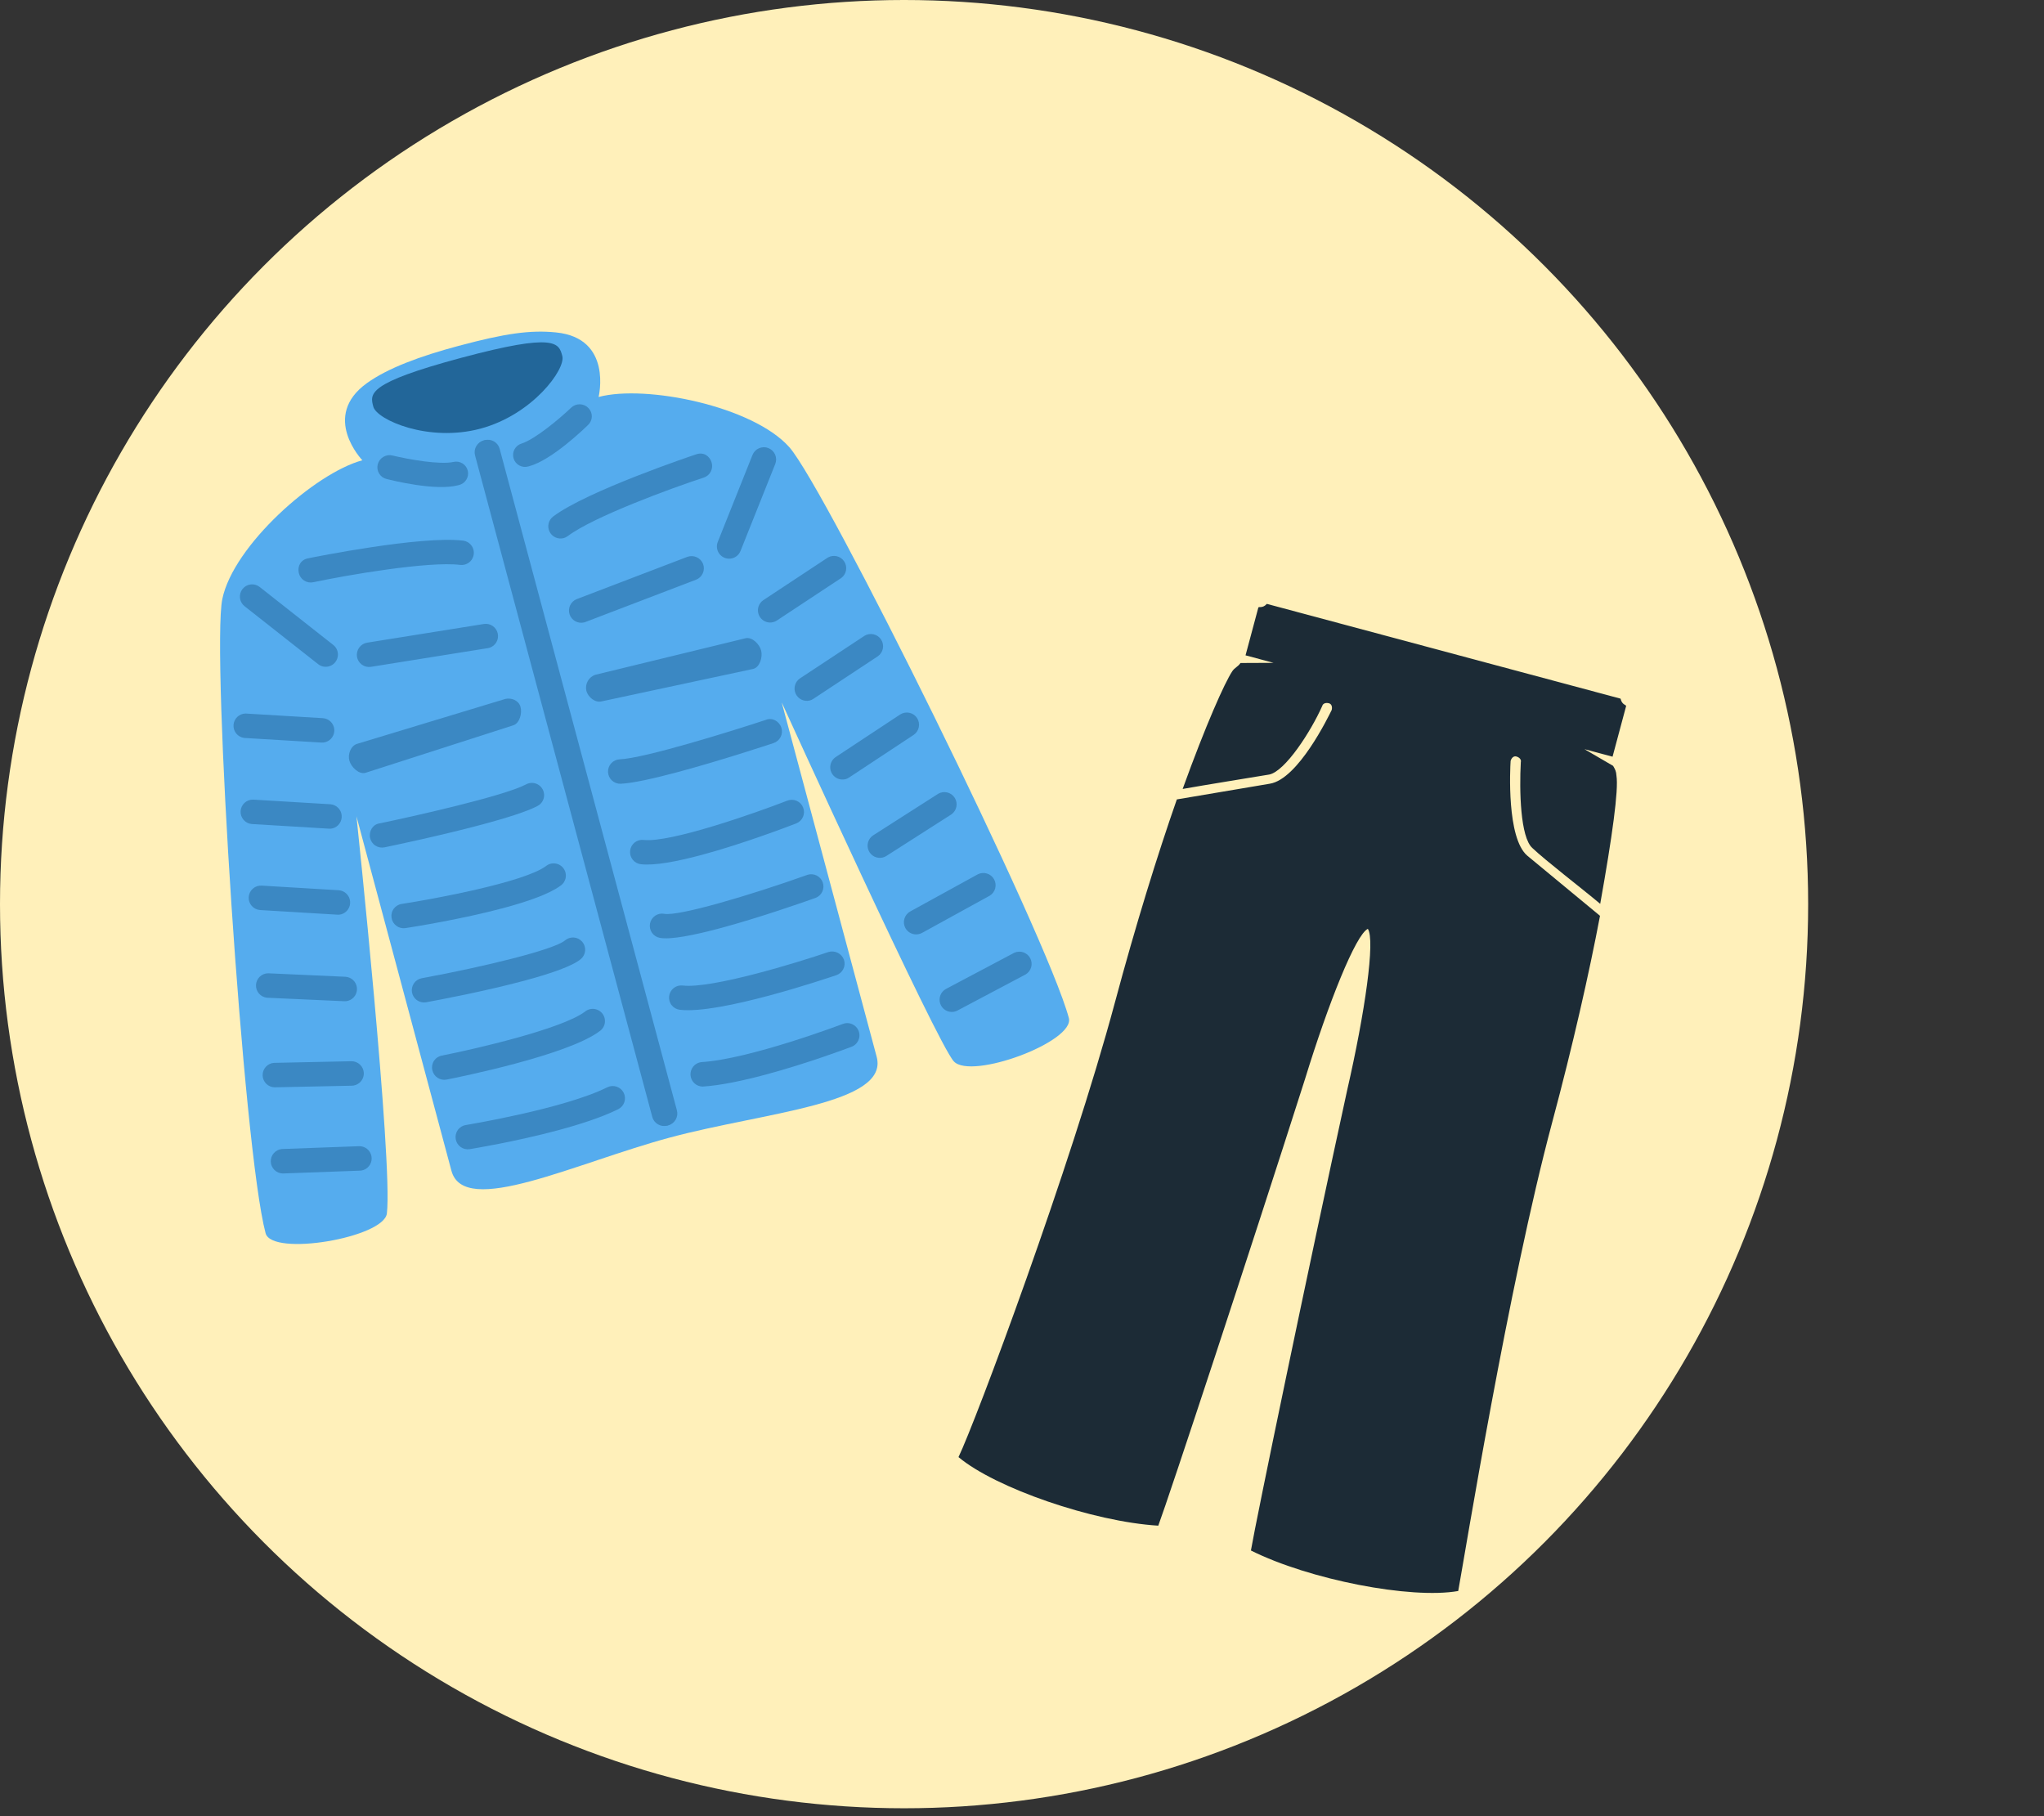
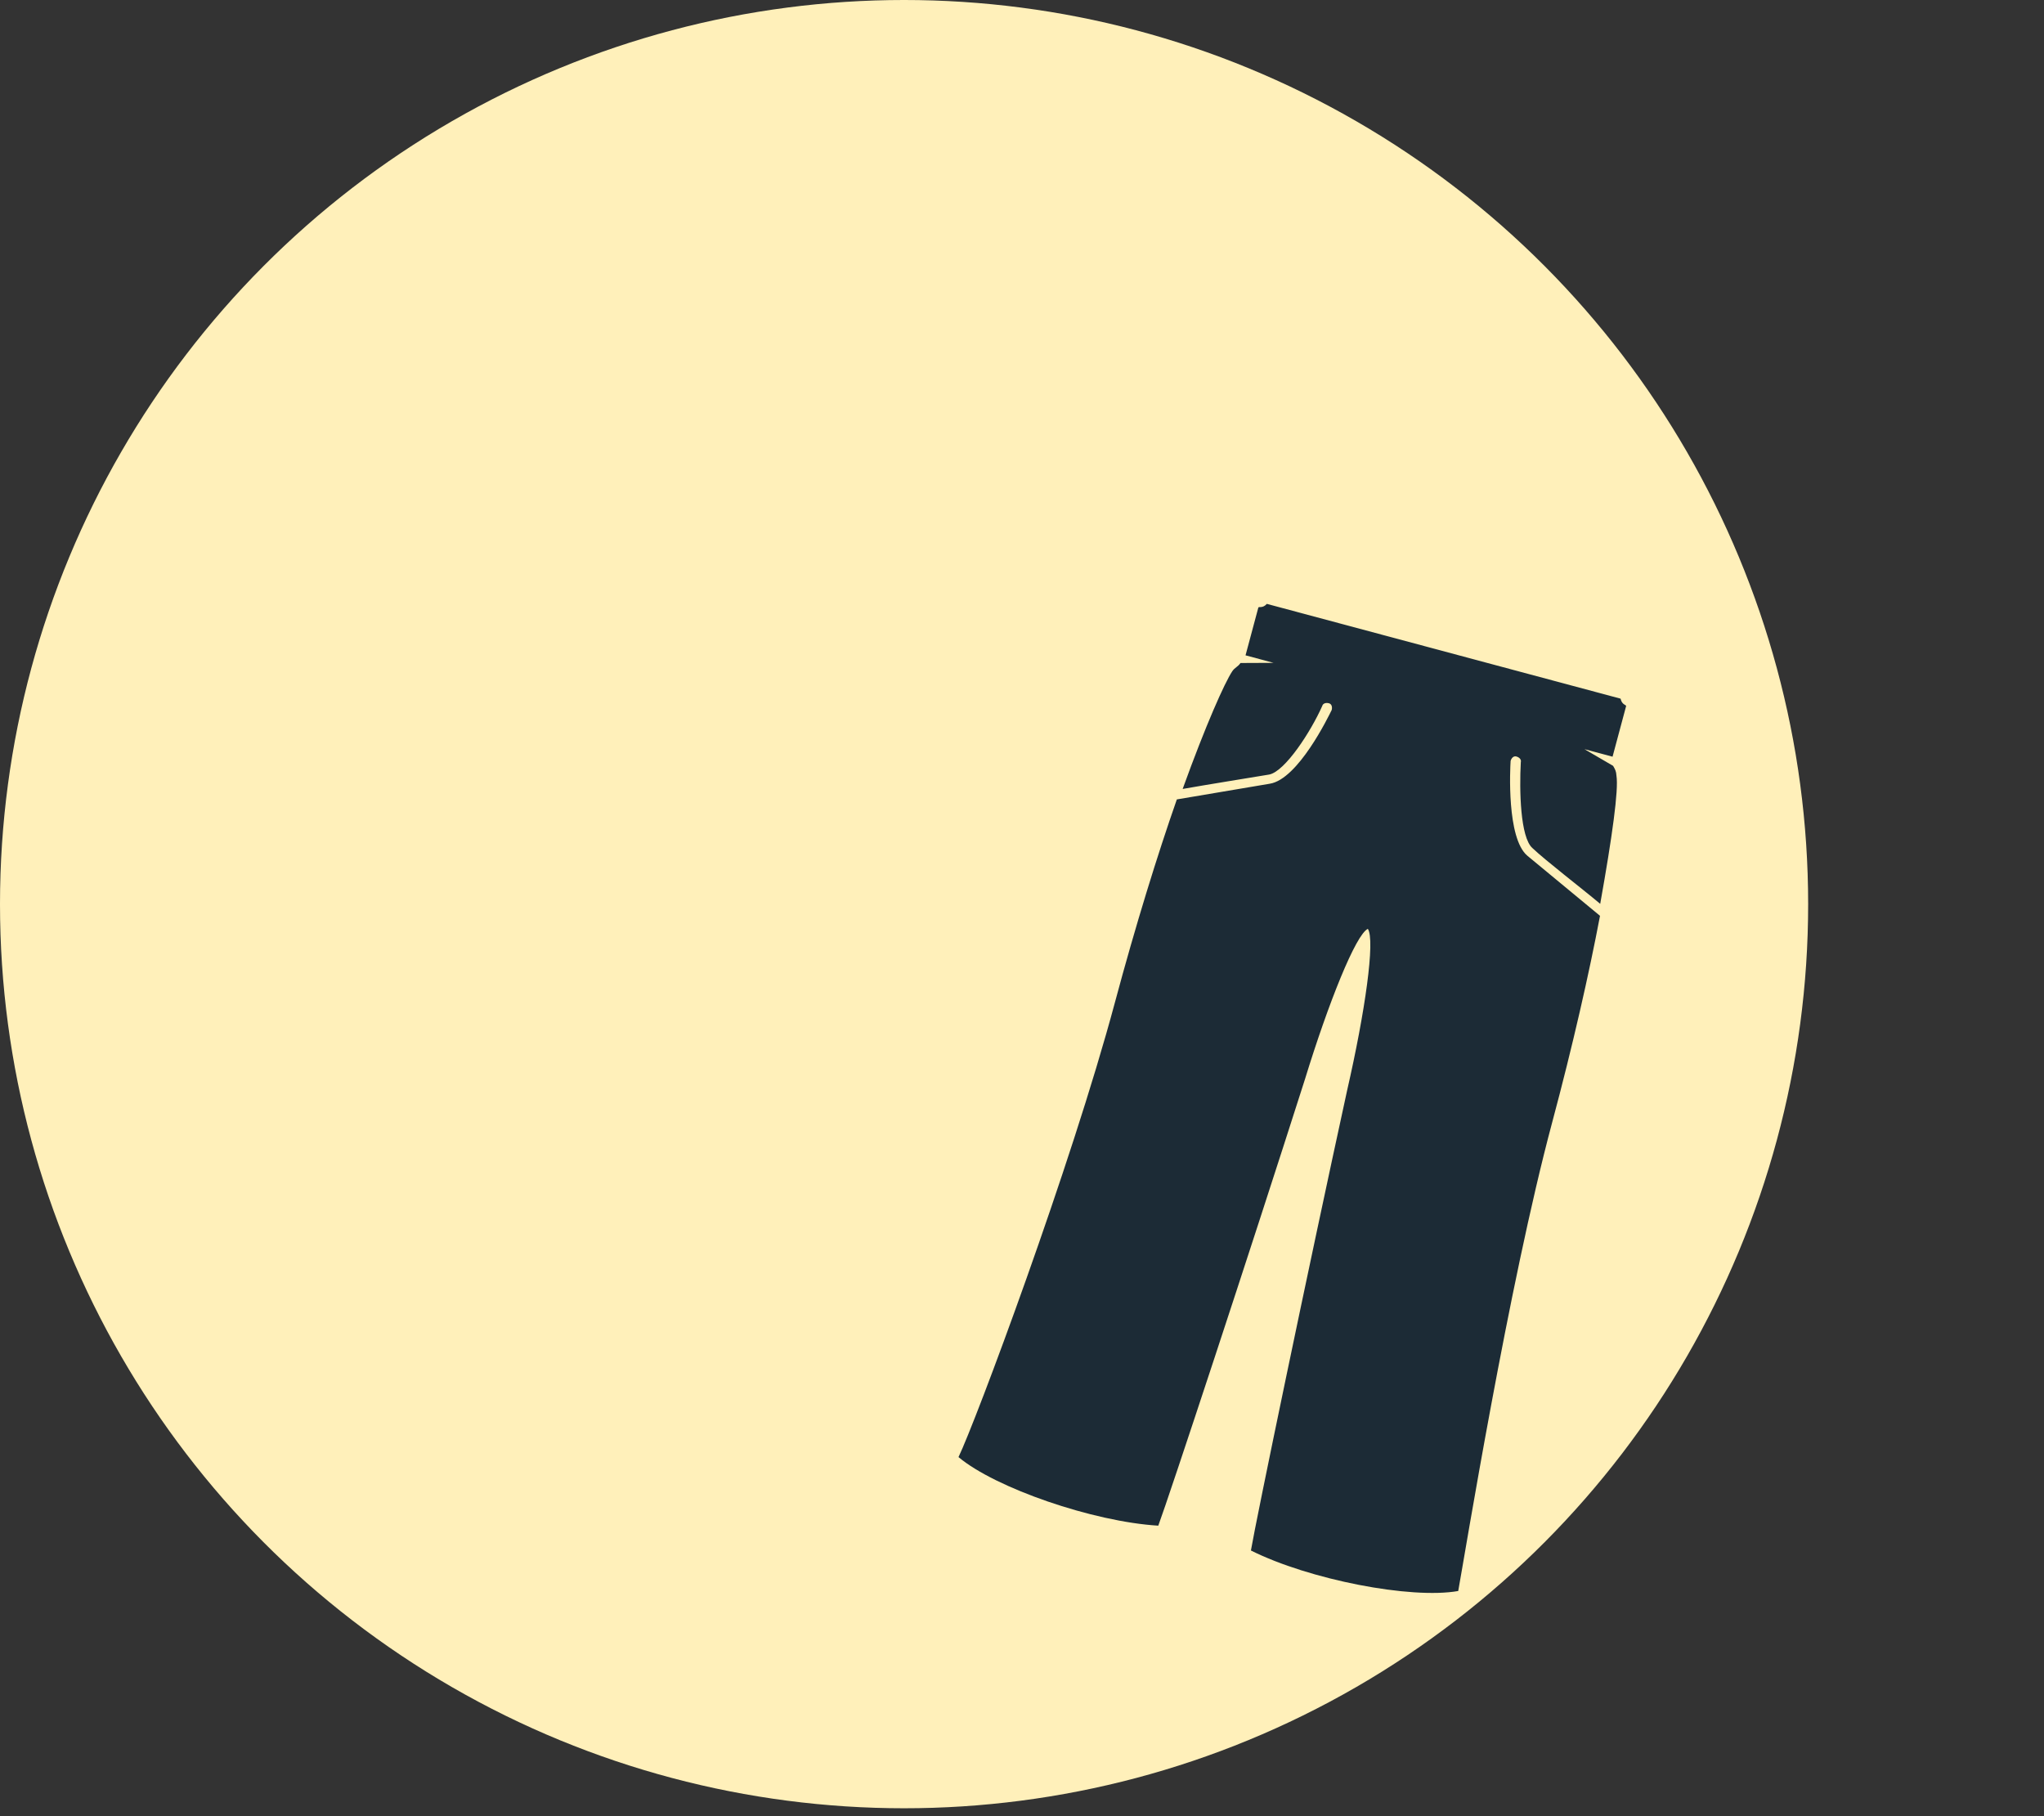
<svg xmlns="http://www.w3.org/2000/svg" width="260" height="231" viewBox="0 0 260 231" fill="none">
  <rect x="0" y="0" width="260" height="231" fill="#333333" stroke="none" />
  <circle cx="115" cy="115" r="115" fill="#FFF0BA" />
  <g clip-path="url(#clip0)">
-     <path d="M100.4 56.877C95.784 51.672 82.154 48.883 76.143 50.493C76.143 50.493 77.981 42.999 70.723 42.283C67.457 41.96 64.31 42.391 58.3 44.002C53.446 45.302 49.348 46.812 46.682 48.725C40.754 52.974 46.092 58.545 46.092 58.545C40.082 60.156 29.672 69.387 28.277 76.202C26.883 83.018 30.942 146.248 33.785 156.859C34.59 159.864 48.856 157.426 49.213 154.335C49.98 147.688 45.345 103.838 45.345 103.838L57.423 148.914C59.034 154.925 73.254 147.893 85.274 144.672C97.295 141.452 113.125 140.431 111.515 134.42L99.437 89.344C99.437 89.344 119.2 132.748 121.336 135.01C123.578 137.382 136.764 132.486 135.958 129.481C133.115 118.87 105.016 62.082 100.4 56.877Z" fill="#55ACEE" />
-     <path d="M47.487 51.73C47.042 50.071 46.682 48.725 58.702 45.504C70.722 42.283 71.083 43.63 71.528 45.288C71.972 46.947 67.756 52.741 61.118 54.52C54.479 56.298 47.931 53.389 47.487 51.73Z" fill="#226699" />
-     <path d="M84.877 143.169C84.479 143.276 84.054 143.22 83.697 143.013C83.34 142.807 83.079 142.467 82.972 142.069L60.426 57.926C60.319 57.527 60.375 57.103 60.581 56.746C60.788 56.388 61.128 56.128 61.526 56.021C61.925 55.914 62.349 55.97 62.706 56.176C63.064 56.383 63.324 56.722 63.431 57.121L85.977 141.264C86.084 141.662 86.028 142.087 85.822 142.444C85.616 142.801 85.276 143.062 84.877 143.169ZM70.947 143.771C65.556 145.215 60.095 146.108 59.752 146.165C59.55 146.198 59.344 146.191 59.145 146.144C58.946 146.097 58.758 146.012 58.593 145.892C58.427 145.773 58.286 145.621 58.179 145.447C58.072 145.273 58 145.08 57.968 144.878C57.934 144.676 57.941 144.47 57.988 144.271C58.034 144.072 58.12 143.884 58.24 143.719C58.359 143.553 58.511 143.413 58.685 143.306C58.859 143.199 59.053 143.128 59.255 143.096C59.381 143.072 71.731 141.045 77.246 138.298C77.616 138.114 78.044 138.084 78.436 138.215C78.827 138.346 79.151 138.627 79.335 138.996C79.52 139.366 79.55 139.794 79.419 140.185C79.288 140.577 79.007 140.901 78.637 141.085C76.591 142.101 73.778 143.012 70.947 143.771ZM65.549 135.284C61.408 136.394 57.591 137.162 56.814 137.315C56.41 137.395 55.99 137.31 55.648 137.081C55.306 136.851 55.068 136.495 54.988 136.091C54.944 135.89 54.942 135.682 54.98 135.48C55.019 135.278 55.097 135.086 55.212 134.915C55.327 134.744 55.474 134.598 55.647 134.486C55.819 134.374 56.012 134.297 56.215 134.261C60.262 133.464 71.426 130.904 74.397 128.684C74.559 128.548 74.747 128.447 74.949 128.386C75.152 128.326 75.365 128.307 75.575 128.331C75.785 128.356 75.988 128.422 76.171 128.528C76.355 128.633 76.514 128.775 76.641 128.944C76.768 129.114 76.859 129.307 76.908 129.513C76.958 129.718 76.965 129.932 76.929 130.14C76.893 130.349 76.815 130.548 76.7 130.725C76.584 130.902 76.434 131.054 76.258 131.171C74.212 132.705 69.717 134.167 65.549 135.284V135.284ZM66.647 124.751C61.688 126.079 55.86 127.18 54.159 127.491C53.761 127.549 53.356 127.449 53.029 127.214C52.703 126.979 52.48 126.627 52.407 126.231C52.335 125.835 52.419 125.427 52.642 125.091C52.864 124.756 53.208 124.52 53.601 124.433C61.503 122.985 70.497 120.791 71.867 119.616C72.022 119.483 72.202 119.382 72.396 119.318C72.59 119.255 72.795 119.23 72.999 119.246C73.202 119.262 73.401 119.317 73.583 119.41C73.765 119.502 73.928 119.63 74.061 119.785C74.194 119.94 74.294 120.12 74.358 120.314C74.421 120.508 74.446 120.713 74.43 120.917C74.415 121.12 74.359 121.319 74.266 121.501C74.174 121.683 74.047 121.846 73.891 121.979C72.82 122.897 69.922 123.873 66.647 124.751V124.751ZM64.041 115.496C58.722 116.922 52.605 117.891 51.584 118.048C51.382 118.08 51.175 118.071 50.977 118.022C50.778 117.974 50.591 117.887 50.426 117.766C50.261 117.645 50.122 117.492 50.016 117.318C49.91 117.143 49.839 116.949 49.808 116.746C49.774 116.544 49.781 116.337 49.828 116.138C49.875 115.938 49.962 115.751 50.083 115.585C50.204 115.42 50.358 115.281 50.534 115.176C50.71 115.071 50.905 115.002 51.108 114.974C55.265 114.334 66.664 112.217 69.438 110.166C69.601 110.033 69.789 109.934 69.991 109.875C70.194 109.817 70.406 109.8 70.615 109.826C70.823 109.852 71.025 109.92 71.207 110.026C71.389 110.132 71.547 110.274 71.672 110.443C71.798 110.613 71.888 110.805 71.936 111.01C71.985 111.215 71.992 111.428 71.956 111.635C71.92 111.842 71.842 112.04 71.728 112.217C71.613 112.394 71.464 112.545 71.289 112.662C69.873 113.712 67.088 114.68 64.041 115.496V115.496ZM61.345 104.869C56.077 106.28 49.934 107.565 48.912 107.775C48.508 107.858 48.087 107.778 47.743 107.551C47.398 107.325 47.158 106.97 47.074 106.567C46.901 105.727 47.416 104.849 48.282 104.729C52.5 103.857 64.061 101.265 66.891 99.782C67.072 99.679 67.272 99.614 67.479 99.59C67.686 99.566 67.896 99.584 68.096 99.643C68.296 99.702 68.482 99.8 68.643 99.932C68.804 100.064 68.937 100.228 69.034 100.412C69.131 100.597 69.189 100.799 69.207 101.006C69.224 101.214 69.2 101.423 69.135 101.621C69.07 101.819 68.966 102.002 68.828 102.159C68.691 102.316 68.524 102.443 68.337 102.535C66.995 103.236 64.308 104.075 61.345 104.869V104.869ZM46.467 98.303C45.656 98.521 44.69 97.585 44.448 96.777C44.204 95.953 44.611 94.852 45.435 94.609L64.287 88.897C65.035 88.732 65.961 89.064 66.204 89.888C66.447 90.711 66.095 92.017 65.271 92.26L46.506 98.293L46.467 98.303V98.303ZM58.383 61.694L58.31 61.714C55.386 62.497 49.805 61.081 49.181 60.926C48.983 60.88 48.797 60.795 48.633 60.677C48.469 60.558 48.33 60.408 48.225 60.235C48.12 60.062 48.05 59.87 48.019 59.669C47.989 59.469 47.999 59.265 48.048 59.068C48.149 58.669 48.404 58.326 48.757 58.114C49.11 57.902 49.533 57.839 49.933 57.939C52.022 58.451 55.969 59.13 57.67 58.758C57.866 58.71 58.069 58.702 58.269 58.733C58.468 58.765 58.659 58.836 58.83 58.943C59.001 59.049 59.15 59.189 59.266 59.353C59.383 59.518 59.465 59.704 59.509 59.901C59.592 60.288 59.521 60.692 59.31 61.027C59.1 61.362 58.767 61.601 58.383 61.694V61.694ZM93.151 71.008C92.872 71.083 92.577 71.079 92.3 70.996C92.023 70.914 91.775 70.755 91.582 70.539C91.391 70.323 91.263 70.058 91.213 69.773C91.163 69.488 91.194 69.195 91.302 68.927L95.722 57.86C95.876 57.477 96.175 57.171 96.555 57.008C96.934 56.846 97.363 56.841 97.746 56.994C98.129 57.148 98.436 57.447 98.599 57.827C98.761 58.207 98.766 58.635 98.612 59.019L94.192 70.085C94.102 70.309 93.962 70.509 93.781 70.669C93.6 70.83 93.385 70.946 93.151 71.008V71.008Z" fill="#3B88C3" />
-     <path d="M85.004 143.134C84.605 143.241 84.181 143.185 83.823 142.978C83.466 142.772 83.205 142.432 83.099 142.034L60.553 57.891C60.446 57.492 60.502 57.068 60.708 56.711C60.914 56.353 61.254 56.093 61.653 55.986C62.051 55.879 62.476 55.935 62.833 56.141C63.19 56.347 63.451 56.687 63.558 57.086L86.104 141.229C86.21 141.627 86.155 142.052 85.948 142.409C85.742 142.766 85.402 143.027 85.004 143.134ZM98.365 79.13C98.009 79.226 97.63 79.191 97.297 79.033C96.963 78.875 96.697 78.603 96.545 78.267C96.393 77.93 96.366 77.551 96.469 77.197C96.571 76.842 96.796 76.535 97.103 76.331L105.313 70.91C105.657 70.716 106.061 70.659 106.445 70.751C106.829 70.843 107.163 71.078 107.381 71.407C107.599 71.736 107.684 72.135 107.618 72.525C107.553 72.914 107.343 73.264 107.029 73.504L98.819 78.925C98.68 79.018 98.527 79.087 98.365 79.13V79.13ZM103.007 89.098C102.652 89.187 102.278 89.147 101.948 88.988C101.619 88.828 101.357 88.558 101.206 88.224C101.056 87.891 101.027 87.515 101.126 87.163C101.224 86.81 101.443 86.504 101.744 86.296L109.955 80.876C110.298 80.662 110.712 80.591 111.108 80.677C111.503 80.763 111.85 81.001 112.073 81.338C112.296 81.676 112.379 82.088 112.304 82.485C112.229 82.883 112.002 83.236 111.671 83.469L103.46 88.89C103.323 88.985 103.169 89.056 103.007 89.098V89.098ZM107.544 99.107C107.189 99.195 106.815 99.156 106.486 98.997C106.156 98.837 105.894 98.567 105.743 98.233C105.593 97.9 105.565 97.524 105.663 97.172C105.761 96.819 105.98 96.513 106.282 96.305L114.492 90.885C114.836 90.658 115.257 90.578 115.661 90.66C116.065 90.742 116.42 90.981 116.648 91.324C116.875 91.669 116.955 92.089 116.873 92.493C116.791 92.897 116.552 93.252 116.208 93.481L107.998 98.902C107.86 98.996 107.707 99.066 107.544 99.107V99.107ZM112.282 109.072C111.925 109.158 111.549 109.115 111.22 108.951C110.892 108.786 110.632 108.511 110.486 108.174C110.341 107.836 110.319 107.458 110.425 107.107C110.531 106.755 110.758 106.452 111.066 106.251L119.354 100.954C119.702 100.757 120.111 100.701 120.499 100.797C120.887 100.893 121.223 101.134 121.438 101.471C121.653 101.807 121.73 102.214 121.655 102.606C121.579 102.998 121.355 103.346 121.03 103.578L112.742 108.875C112.6 108.965 112.445 109.032 112.282 109.072V109.072ZM116.809 118.826C116.488 118.884 116.157 118.839 115.863 118.699C115.568 118.559 115.325 118.331 115.167 118.045C114.969 117.683 114.923 117.258 115.039 116.862C115.154 116.466 115.422 116.131 115.782 115.932L124.404 111.193C124.764 111.019 125.177 110.989 125.557 111.111C125.938 111.232 126.258 111.496 126.45 111.846C126.642 112.196 126.693 112.607 126.591 112.994C126.489 113.38 126.242 113.713 125.902 113.923L117.28 118.661C117.134 118.742 116.974 118.798 116.809 118.826V118.826ZM121.312 128.696C120.95 128.752 120.579 128.679 120.265 128.489C119.951 128.298 119.715 128.003 119.597 127.656C119.479 127.308 119.488 126.931 119.621 126.589C119.755 126.247 120.005 125.963 120.327 125.788L129.02 121.184C129.382 121.02 129.792 121 130.168 121.128C130.544 121.257 130.857 121.523 131.042 121.874C131.228 122.225 131.273 122.634 131.167 123.017C131.062 123.4 130.814 123.728 130.475 123.935L121.782 128.538C121.635 128.617 121.477 128.67 121.312 128.696V128.696ZM97.368 136.69C94.538 137.448 91.646 138.065 89.368 138.206C88.975 138.199 88.599 138.045 88.314 137.773C88.03 137.502 87.858 137.133 87.834 136.74C87.81 136.348 87.935 135.961 88.183 135.656C88.432 135.351 88.787 135.152 89.176 135.097C95.336 134.732 107.042 130.301 107.156 130.257C107.349 130.175 107.556 130.132 107.765 130.132C107.975 130.132 108.182 130.174 108.375 130.256C108.568 130.338 108.742 130.458 108.887 130.609C109.033 130.759 109.146 130.938 109.221 131.134C109.295 131.33 109.329 131.538 109.321 131.748C109.313 131.957 109.263 132.162 109.174 132.352C109.084 132.541 108.957 132.711 108.801 132.85C108.645 132.989 108.462 133.095 108.263 133.162C107.933 133.289 102.76 135.245 97.368 136.69V136.69ZM97.803 126.64C93.632 127.758 89.012 128.738 86.473 128.436C86.271 128.412 86.075 128.349 85.897 128.249C85.718 128.149 85.562 128.016 85.436 127.855C85.309 127.695 85.216 127.511 85.161 127.314C85.106 127.118 85.091 126.912 85.115 126.71C85.139 126.507 85.203 126.311 85.302 126.133C85.402 125.955 85.536 125.798 85.696 125.672C85.857 125.546 86.041 125.452 86.237 125.397C86.434 125.342 86.639 125.327 86.842 125.352C90.527 125.785 101.473 122.426 105.376 121.091C105.767 120.972 106.189 121.006 106.556 121.186C106.922 121.367 107.206 121.68 107.35 122.063C107.417 122.256 107.444 122.461 107.431 122.665C107.418 122.869 107.365 123.068 107.274 123.252C107.184 123.435 107.058 123.599 106.905 123.734C106.751 123.868 106.572 123.971 106.378 124.037C105.631 124.288 101.941 125.532 97.803 126.64ZM91.583 118.068C88.305 118.946 85.31 119.549 83.926 119.289C83.52 119.213 83.161 118.979 82.928 118.639C82.695 118.298 82.607 117.879 82.683 117.474C82.758 117.068 82.992 116.709 83.333 116.476C83.673 116.243 84.092 116.154 84.498 116.23C86.274 116.563 95.156 113.97 102.725 111.269C103.109 111.149 103.524 111.183 103.883 111.362C104.243 111.542 104.519 111.854 104.654 112.232C104.788 112.611 104.771 113.027 104.606 113.393C104.441 113.76 104.141 114.048 103.768 114.198C102.142 114.778 96.542 116.739 91.583 118.068V118.068ZM89.209 108.752C86.162 109.568 83.27 110.124 81.519 109.923C81.316 109.9 81.12 109.838 80.941 109.739C80.763 109.64 80.605 109.507 80.478 109.347C80.351 109.187 80.257 109.003 80.201 108.807C80.146 108.61 80.129 108.405 80.153 108.202C80.175 107.999 80.238 107.802 80.337 107.623C80.435 107.445 80.569 107.287 80.729 107.16C80.889 107.033 81.072 106.939 81.269 106.883C81.466 106.828 81.671 106.811 81.874 106.836C85.298 107.22 96.229 103.36 100.149 101.836C100.534 101.686 100.962 101.695 101.34 101.861C101.718 102.026 102.014 102.335 102.164 102.72C102.314 103.104 102.305 103.532 102.14 103.91C101.974 104.288 101.665 104.584 101.28 104.734C100.311 105.107 94.528 107.326 89.209 108.752ZM86.179 98.213C91.447 96.802 97.409 94.843 98.4 94.513C98.791 94.384 99.115 94.104 99.3 93.735C99.486 93.367 99.517 92.94 99.387 92.548C99.118 91.735 98.232 91.231 97.422 91.561C93.333 92.914 82.025 96.45 78.833 96.581C78.629 96.589 78.429 96.637 78.243 96.722C78.058 96.808 77.891 96.929 77.753 97.079C77.614 97.229 77.507 97.405 77.436 97.597C77.365 97.788 77.333 97.992 77.342 98.196C77.35 98.4 77.398 98.6 77.484 98.786C77.569 98.971 77.69 99.138 77.84 99.276C77.99 99.415 78.166 99.523 78.358 99.593C78.549 99.664 78.753 99.696 78.957 99.688C80.473 99.623 83.219 99.006 86.179 98.213V98.213ZM95.832 85.075L95.793 85.085L76.518 89.213C75.683 89.414 74.779 88.664 74.578 87.829C74.494 87.418 74.561 86.99 74.766 86.624C74.972 86.258 75.302 85.978 75.696 85.836L94.831 81.182C95.666 80.981 96.624 81.935 96.825 82.77C97.023 83.593 96.647 84.857 95.832 85.075V85.075ZM74.303 79.168C73.92 79.262 73.517 79.207 73.173 79.015C72.83 78.823 72.571 78.508 72.45 78.134C72.329 77.759 72.354 77.353 72.52 76.996C72.686 76.639 72.981 76.359 73.346 76.21L87.423 70.831C87.808 70.688 88.235 70.702 88.611 70.87C88.986 71.038 89.281 71.346 89.432 71.729C89.578 72.114 89.566 72.542 89.398 72.918C89.231 73.294 88.921 73.589 88.536 73.737L74.46 79.117L74.303 79.168V79.168ZM71.699 68.442C71.351 68.534 70.981 68.503 70.653 68.354C70.325 68.204 70.059 67.945 69.901 67.621C69.743 67.297 69.702 66.929 69.785 66.578C69.869 66.228 70.072 65.917 70.359 65.699C74.645 62.463 87.926 57.996 88.553 57.79C89.471 57.463 90.249 57.976 90.51 58.792C90.573 58.986 90.597 59.192 90.581 59.395C90.565 59.599 90.509 59.798 90.416 59.98C90.323 60.162 90.195 60.324 90.039 60.456C89.883 60.589 89.703 60.689 89.508 60.752C85.38 62.09 75.443 65.754 72.231 68.18C72.073 68.301 71.892 68.389 71.699 68.442V68.442ZM41.83 84.758C42.11 84.684 42.363 84.533 42.561 84.323C42.76 84.112 42.896 83.851 42.954 83.568C43.013 83.285 42.991 82.991 42.891 82.719C42.792 82.448 42.618 82.21 42.391 82.031L33.03 74.658C32.705 74.403 32.293 74.287 31.883 74.337C31.474 74.386 31.101 74.596 30.846 74.921C30.591 75.245 30.476 75.658 30.525 76.067C30.574 76.477 30.784 76.85 31.109 77.105L40.47 84.478C40.867 84.794 41.376 84.879 41.83 84.758V84.758ZM41.373 94.401C41.73 94.305 42.041 94.086 42.251 93.783C42.46 93.479 42.555 93.111 42.518 92.743C42.481 92.376 42.315 92.034 42.049 91.778C41.784 91.522 41.435 91.369 41.067 91.346L31.247 90.757C30.852 90.76 30.473 90.913 30.187 91.184C29.901 91.456 29.728 91.826 29.704 92.22C29.68 92.614 29.806 93.003 30.057 93.307C30.309 93.612 30.666 93.809 31.057 93.861L40.878 94.45C41.045 94.462 41.212 94.445 41.373 94.401V94.401ZM42.337 105.355C42.689 105.254 42.994 105.032 43.199 104.73C43.404 104.427 43.497 104.061 43.46 103.697C43.424 103.333 43.261 102.994 42.999 102.738C42.738 102.482 42.395 102.326 42.03 102.297L32.21 101.707C31.805 101.694 31.411 101.839 31.112 102.112C30.812 102.384 30.631 102.763 30.606 103.167C30.582 103.571 30.716 103.969 30.98 104.276C31.244 104.583 31.617 104.775 32.02 104.811L41.841 105.401C42.008 105.415 42.176 105.399 42.337 105.355V105.355ZM43.41 116.292C43.761 116.191 44.066 115.97 44.272 115.667C44.477 115.364 44.569 114.999 44.533 114.635C44.496 114.271 44.333 113.931 44.071 113.675C43.81 113.419 43.467 113.263 43.102 113.234L33.282 112.645C32.87 112.621 32.466 112.761 32.157 113.035C31.849 113.308 31.66 113.692 31.634 114.104C31.61 114.516 31.751 114.92 32.024 115.229C32.297 115.537 32.682 115.725 33.093 115.752L42.914 116.341C43.081 116.354 43.248 116.337 43.41 116.292V116.292ZM44.292 127.29C44.644 127.186 44.949 126.961 45.151 126.654C45.353 126.347 45.441 125.979 45.398 125.614C45.356 125.249 45.185 124.911 44.918 124.659C44.65 124.408 44.302 124.259 43.935 124.239L34.109 123.796C33.709 123.799 33.326 123.955 33.038 124.232C32.751 124.509 32.58 124.886 32.562 125.285C32.544 125.684 32.68 126.074 32.942 126.376C33.204 126.678 33.572 126.867 33.969 126.906L43.796 127.349C43.963 127.357 44.131 127.337 44.292 127.29ZM45.246 138.001C45.553 137.891 45.817 137.687 46.002 137.419C46.187 137.15 46.284 136.83 46.278 136.504C46.267 136.092 46.094 135.7 45.797 135.415C45.499 135.13 45.1 134.974 44.688 134.982L34.852 135.189C34.453 135.217 34.081 135.398 33.812 135.694C33.543 135.99 33.398 136.377 33.406 136.777C33.415 137.177 33.577 137.558 33.858 137.841C34.14 138.125 34.52 138.29 34.919 138.301L44.755 138.094C44.923 138.091 45.088 138.059 45.246 138.001V138.001ZM46.281 148.801C46.623 148.668 46.907 148.419 47.084 148.097C47.261 147.776 47.318 147.402 47.246 147.042C47.174 146.683 46.978 146.36 46.691 146.13C46.405 145.901 46.047 145.78 45.68 145.789L35.85 146.149C35.455 146.188 35.089 146.376 34.828 146.675C34.566 146.974 34.429 147.361 34.444 147.758C34.458 148.155 34.624 148.531 34.907 148.81C35.189 149.089 35.568 149.249 35.965 149.259L45.795 148.899C45.961 148.893 46.126 148.86 46.281 148.801ZM62.228 82.404C62.606 82.293 62.928 82.044 63.13 81.706C63.331 81.368 63.398 80.966 63.316 80.581C63.233 80.197 63.008 79.857 62.686 79.631C62.364 79.405 61.968 79.309 61.578 79.363L46.698 81.743C46.292 81.812 45.929 82.038 45.688 82.371C45.447 82.704 45.346 83.119 45.407 83.526C45.473 83.933 45.697 84.297 46.03 84.539C46.364 84.781 46.779 84.881 47.186 84.817L62.067 82.437L62.228 82.404ZM59.123 71.811C59.471 71.718 59.775 71.506 59.985 71.212C60.194 70.919 60.295 70.562 60.27 70.202C60.245 69.843 60.096 69.503 59.848 69.241C59.601 68.979 59.27 68.811 58.912 68.766C53.582 68.107 39.847 70.879 39.201 71.014C38.239 71.188 37.825 72.023 38.004 72.858C38.046 73.058 38.128 73.248 38.243 73.417C38.359 73.585 38.507 73.729 38.679 73.841C38.851 73.952 39.043 74.029 39.244 74.066C39.445 74.103 39.652 74.1 39.852 74.057C44.099 73.151 54.534 71.356 58.528 71.852C58.727 71.877 58.929 71.863 59.123 71.811V71.811ZM67.212 59.327C67.02 59.384 66.82 59.402 66.622 59.381C66.423 59.36 66.231 59.3 66.056 59.204C65.881 59.109 65.726 58.98 65.601 58.825C65.476 58.669 65.382 58.491 65.326 58.3C65.27 58.108 65.251 57.908 65.273 57.709C65.294 57.511 65.354 57.319 65.449 57.144C65.545 56.969 65.674 56.814 65.829 56.689C65.984 56.564 66.162 56.47 66.354 56.414C68.019 55.884 71.099 53.339 72.649 51.854C72.948 51.568 73.349 51.413 73.762 51.423C74.175 51.432 74.568 51.605 74.853 51.904C74.993 52.048 75.103 52.219 75.177 52.406C75.25 52.593 75.285 52.793 75.279 52.993C75.274 53.194 75.229 53.392 75.145 53.575C75.062 53.758 74.944 53.922 74.796 54.058C74.332 54.505 70.205 58.526 67.284 59.308L67.212 59.327V59.327Z" fill="#3B88C3" />
-   </g>
+     </g>
  <path d="M197.431 142.795C200.063 132.975 202.145 123.773 203.524 116.487C201.489 114.794 196.315 110.537 194.281 108.843C191.628 106.602 192.091 97.731 192.152 96.791C192.247 96.433 192.522 96.124 192.879 96.22C193.236 96.316 193.545 96.59 193.449 96.947C193.255 100.531 193.378 106.497 194.925 107.868C196.602 109.465 201.206 112.996 203.549 114.963C205.084 106.38 205.9 100.475 205.617 98.676C205.582 98.093 205.451 97.866 205.19 97.413L201.548 95.29L205.12 96.246L206.842 89.819C206.89 89.64 206.306 89.675 206.14 88.865L161.145 76.809C160.597 77.427 160.109 77.105 160.061 77.284L158.434 83.355L162.005 84.311L157.79 84.33C157.468 84.818 157.063 84.901 156.741 85.389C155.775 86.852 153.399 92.148 150.436 100.349C153.449 99.816 159.249 98.883 161.452 98.516C163.477 98.102 166.746 93.045 168.191 89.796C168.286 89.439 168.691 89.356 169.048 89.452C169.405 89.547 169.488 89.953 169.393 90.31C168.975 91.154 165.119 99.116 161.522 99.683C158.914 100.133 152.304 101.232 149.696 101.681C147.247 108.68 144.45 117.691 141.818 127.511C136.22 148.402 124.06 180.93 121.923 185.333C126.61 189.268 139.048 193.558 147.335 194.056C148.697 190.402 158.855 159.634 166.002 137.244C168.991 127.52 172.454 118.879 173.991 118.143C174.954 119.549 173.633 128.764 171.359 138.68C166.354 161.643 159.767 193.368 159.119 197.214C166.545 200.926 179.462 203.43 185.488 202.366C186.327 197.806 191.881 163.507 197.431 142.795Z" fill="#1C2B36" />
  <defs>
    <clipPath id="clip0">
-       <rect width="112" height="112" fill="white" transform="translate(3 53.988) rotate(-15)" />
-     </clipPath>
+       </clipPath>
  </defs>
</svg>